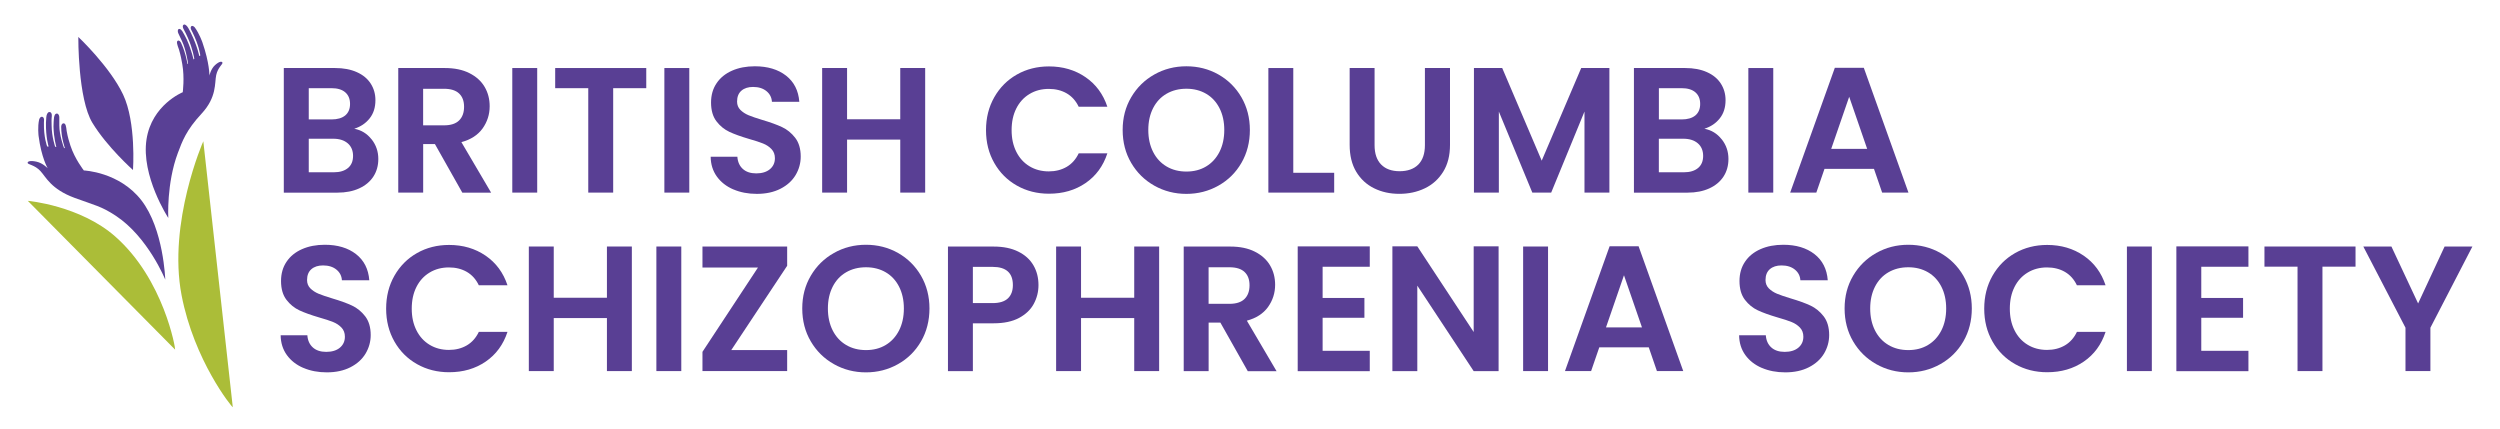
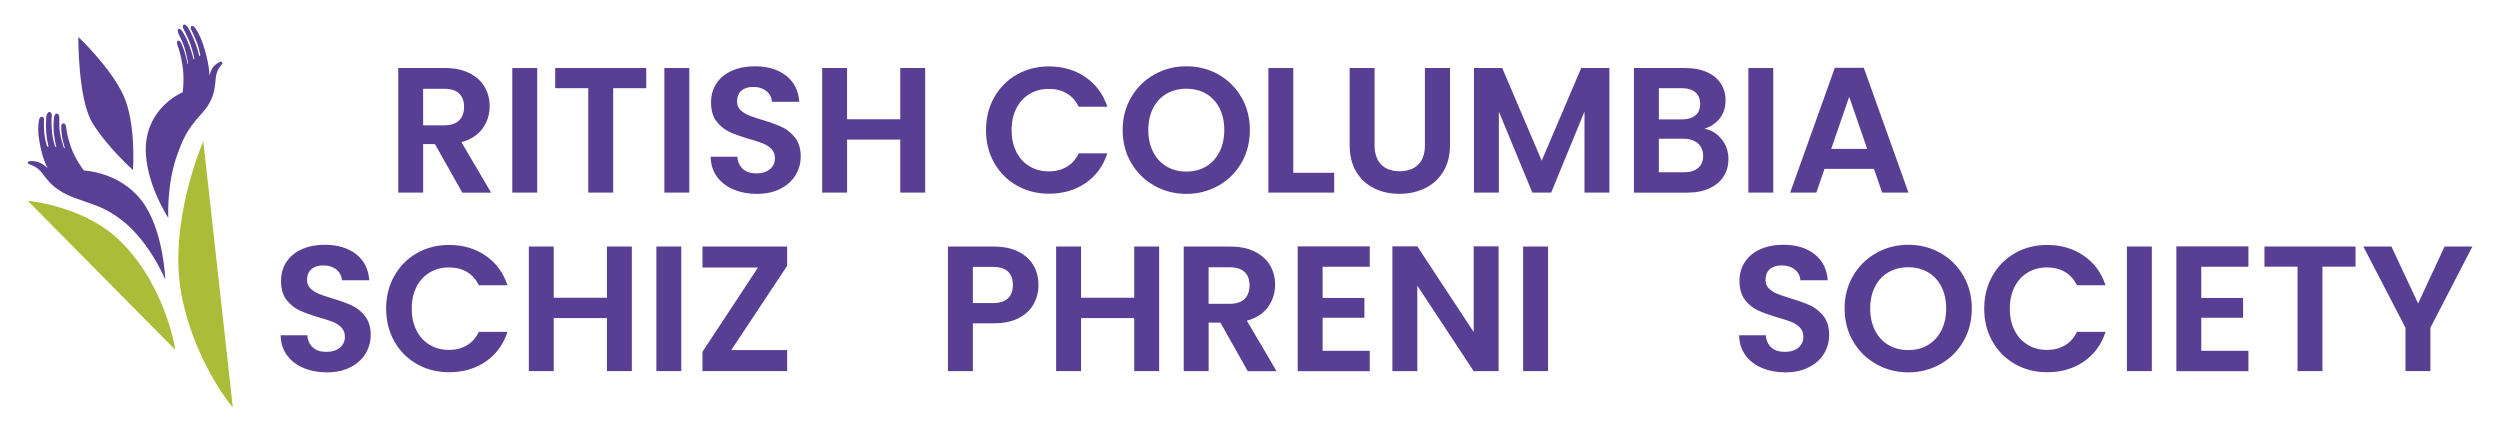
<svg xmlns="http://www.w3.org/2000/svg" id="Layer_1" data-name="Layer 1" viewBox="0 0 588 101">
  <defs>
    <style>
      .cls-1 {
        fill: #594095;
      }

      .cls-1, .cls-2, .cls-3 {
        stroke-width: 0px;
      }

      .cls-2 {
        fill: #593f94;
      }

      .cls-3 {
        fill: #abbd38;
      }
    </style>
  </defs>
  <path class="cls-1" d="M18.42,8.71s-.12,14.56,3.33,20.21c3.44,5.65,9.53,11.07,9.53,11.07,0,0,.79-11.16-2.33-17.75-3.13-6.59-10.52-13.54-10.52-13.54" />
  <path class="cls-3" d="M41.19,82.24c.13-.13-2.63-16.51-14.07-26.6-8.26-7.29-20.57-8.42-20.58-8.4,0,0,34.64,35.02,34.65,35" />
  <path class="cls-3" d="M54.75,95.77c-.19.04-9.1-10.96-12.05-26.37-3.26-17.04,5.09-36.17,5.12-36.17,0,0,6.95,62.54,6.93,62.54" />
  <path class="cls-1" d="M15.68,30.84c-.11-1.05-.22-1.81-.7-1.83-.42-.02-.57.43-.59.8.01,2.66.88,5.02.88,5.04l-.21-.04c-.12-.28-1.11-3.1-1.11-5.26,0-.66,0-1.91,0-1.91.02-.47-.22-.94-.59-.93-.42,0-.67.54-.7,1.38,0,0-.09,1.12-.08,1.66.06,2.73.66,4.78.67,4.8l-.27-.03c-.03-.08-.8-2.27-.84-4.98-.01-.77-.05-1.46.04-2.19.07-.49-.12-1.05-.6-1-.4.04-.64.62-.69,1.18-.03.5-.07.8-.08,1.36-.07,3.33.61,5.55.62,5.57h-.33c-.03-.07-.84-2.14-.77-5.58,0-.25.01-.5.03-.74-.01-.43-.26-.71-.56-.68-.26.02-.48.3-.59.65-.4,1.7-.14,3.81-.14,3.84.66,5.16,2.15,7.63,2.15,7.63,0,0-1.13-1.22-2.62-1.55-1.48-.33-2.16-.08-2.1.3.06.37,1.67.46,2.99,1.88,1.33,1.42,2.48,4.28,8.09,6.34,4.77,1.75,6.22,1.94,9.61,4.17,7.62,5,11.68,15.05,11.68,15.05,0,0-.37-11.91-5.63-18.68-5.19-6.68-13.52-7-13.52-7,0,0-2.14-2.72-3.15-5.83-.31-.97-.62-1.92-.89-3.44" />
  <path class="cls-1" d="M42.06,11.55c-.37-1.01-.62-1.75-.26-1.96.31-.19.62.16.79.5,1.14,2.44,1.5,4.96,1.5,4.98l.14-.12c-.03-.3-.49-3.29-1.42-5.27-.29-.6-.83-1.75-.83-1.75-.22-.43-.24-.95.05-1.09.33-.16.75.22,1.13.99,0,0,.56.99.78,1.48,1.13,2.53,1.56,4.65,1.57,4.67l.19-.14c-.01-.09-.37-2.4-1.5-4.91-.33-.71-.6-1.35-.97-1.99-.27-.42-.36-1.01.02-1.15.33-.13.75.31,1.04.81.24.45.4.71.64,1.22,1.49,3.03,1.93,5.34,1.93,5.36l.25-.12c0-.08-.28-2.31-1.82-5.43-.11-.23-.23-.45-.34-.67-.18-.4-.11-.75.14-.85.21-.08.49.08.73.35,1.04,1.4,1.76,3.44,1.77,3.46,1.73,5,1.66,7.86,1.66,7.86,0,0,.33-1.57,1.33-2.47.99-.9,1.62-.94,1.74-.58.12.37-1.07,1.09-1.47,2.93-.4,1.84.18,5.18-3.45,9.08-3.62,3.89-4.54,6.5-5.58,9.26-2.68,7.17-2.24,15.26-2.24,15.26,0,0-6.45-9.86-5.12-18.49,1.26-8.15,8.52-11.08,8.52-11.08,0,0,.46-3.36-.11-6.62-.18-1.02-.36-2.01-.8-3.51" />
-   <path class="cls-2" d="M87.39,32.75c1.06,1.34,1.59,2.88,1.59,4.62,0,1.57-.38,2.95-1.15,4.14-.77,1.19-1.88,2.12-3.33,2.79-1.45.67-3.17,1.01-5.15,1.01h-12.6V16h12.05c1.98,0,3.69.32,5.13.97,1.44.64,2.52,1.54,3.26,2.69.74,1.15,1.11,2.45,1.11,3.9,0,1.71-.45,3.14-1.36,4.28-.91,1.15-2.11,1.96-3.62,2.44,1.65.31,3,1.13,4.06,2.48ZM72.62,28.09h5.36c1.39,0,2.47-.32,3.22-.94.75-.63,1.13-1.53,1.13-2.71s-.38-2.08-1.13-2.73-1.83-.97-3.22-.97h-5.36v7.35ZM81.85,39.51c.8-.67,1.19-1.62,1.19-2.85s-.42-2.25-1.26-2.96c-.84-.71-1.97-1.07-3.39-1.07h-5.77v7.89h5.9c1.42,0,2.53-.34,3.33-1.01Z" />
  <path class="cls-2" d="M108.73,45.3l-6.44-11.42h-2.76v11.42h-5.86V16h10.96c2.26,0,4.19.4,5.77,1.2,1.59.8,2.78,1.87,3.58,3.23.8,1.36,1.19,2.88,1.19,4.56,0,1.93-.56,3.67-1.67,5.23-1.12,1.55-2.78,2.62-4.98,3.21l6.99,11.88h-6.78ZM99.52,29.48h4.9c1.59,0,2.78-.38,3.56-1.15.78-.77,1.17-1.84,1.17-3.21s-.39-2.39-1.17-3.13c-.78-.74-1.97-1.11-3.56-1.11h-4.9v8.61Z" />
  <path class="cls-2" d="M126.35,16v29.3h-5.86V16h5.86Z" />
  <path class="cls-2" d="M152,16v4.74h-7.78v24.56h-5.86v-24.56h-7.78v-4.74h21.42Z" />
  <path class="cls-2" d="M162.12,16v29.3h-5.86V16h5.86Z" />
  <path class="cls-2" d="M172.48,44.55c-1.63-.7-2.92-1.71-3.87-3.02-.95-1.32-1.44-2.87-1.46-4.66h6.28c.08,1.2.51,2.16,1.28,2.86.77.7,1.82,1.05,3.16,1.05s2.44-.33,3.22-.99,1.17-1.52,1.17-2.58c0-.87-.27-1.58-.8-2.14-.53-.56-1.19-1-1.99-1.32s-1.89-.68-3.28-1.07c-1.9-.56-3.44-1.11-4.62-1.66s-2.2-1.37-3.05-2.48c-.85-1.11-1.28-2.58-1.28-4.43,0-1.73.43-3.25,1.3-4.53.86-1.29,2.08-2.27,3.64-2.96,1.56-.69,3.35-1.03,5.36-1.03,3.01,0,5.46.74,7.34,2.2,1.88,1.47,2.92,3.52,3.12,6.15h-6.44c-.06-1.01-.48-1.84-1.28-2.5-.8-.66-1.85-.99-3.16-.99-1.14,0-2.06.29-2.74.88s-1.02,1.44-1.02,2.56c0,.78.26,1.43.77,1.95.52.52,1.16.94,1.92,1.26.77.32,1.85.69,3.24,1.11,1.9.56,3.44,1.12,4.64,1.68,1.2.56,2.23,1.4,3.1,2.52.86,1.12,1.3,2.59,1.3,4.41,0,1.57-.41,3.02-1.21,4.37-.81,1.34-1.99,2.41-3.56,3.21s-3.42,1.2-5.56,1.2c-2.04,0-3.87-.35-5.5-1.05Z" />
  <path class="cls-2" d="M217.6,16v29.3h-5.86v-12.47h-12.51v12.47h-5.86V16h5.86v12.05h12.51v-12.05h5.86Z" />
  <path class="cls-2" d="M233.86,22.86c1.3-2.28,3.07-4.06,5.31-5.33s4.76-1.91,7.55-1.91c3.26,0,6.12.84,8.58,2.52,2.45,1.68,4.17,4,5.15,6.97h-6.74c-.67-1.4-1.61-2.45-2.82-3.15-1.21-.7-2.62-1.05-4.21-1.05-1.7,0-3.22.4-4.54,1.2-1.33.8-2.36,1.92-3.1,3.38-.74,1.46-1.11,3.16-1.11,5.12s.37,3.63,1.11,5.1c.74,1.47,1.77,2.6,3.1,3.4,1.32.8,2.84,1.2,4.54,1.2,1.59,0,2.99-.36,4.21-1.07,1.21-.71,2.15-1.77,2.82-3.17h6.74c-.98,2.99-2.69,5.32-5.13,6.99-2.44,1.67-5.31,2.5-8.6,2.5-2.79,0-5.31-.64-7.55-1.91-2.25-1.27-4.02-3.04-5.31-5.31-1.3-2.27-1.95-4.84-1.95-7.73s.65-5.46,1.95-7.75Z" />
  <path class="cls-2" d="M271.5,43.67c-2.29-1.29-4.1-3.07-5.44-5.35-1.34-2.28-2.01-4.86-2.01-7.75s.67-5.42,2.01-7.7c1.34-2.28,3.15-4.06,5.44-5.35,2.29-1.29,4.8-1.93,7.53-1.93s5.28.64,7.55,1.93c2.27,1.29,4.07,3.07,5.4,5.35,1.32,2.28,1.99,4.85,1.99,7.7s-.66,5.46-1.99,7.75c-1.32,2.28-3.13,4.07-5.42,5.35-2.29,1.29-4.8,1.93-7.53,1.93s-5.24-.64-7.53-1.93ZM283.68,39.15c1.34-.8,2.38-1.94,3.14-3.42.75-1.48,1.13-3.2,1.13-5.16s-.38-3.67-1.13-5.14c-.75-1.47-1.8-2.6-3.14-3.38-1.34-.78-2.89-1.18-4.64-1.18s-3.31.39-4.67,1.18c-1.35.78-2.41,1.91-3.16,3.38-.75,1.47-1.13,3.18-1.13,5.14s.38,3.68,1.13,5.16c.75,1.48,1.81,2.62,3.16,3.42s2.91,1.2,4.67,1.2,3.31-.4,4.64-1.2Z" />
  <path class="cls-2" d="M304.18,40.64h9.62v4.66h-15.48V16h5.86v24.64Z" />
  <path class="cls-2" d="M323.3,16v18.14c0,1.99.52,3.51,1.55,4.56,1.03,1.05,2.48,1.57,4.35,1.57s3.36-.53,4.39-1.57c1.03-1.05,1.55-2.57,1.55-4.56V16h5.9v18.09c0,2.49-.54,4.6-1.61,6.32-1.07,1.72-2.51,3.02-4.31,3.88-1.8.87-3.8,1.3-6,1.3s-4.15-.43-5.92-1.3c-1.77-.87-3.17-2.16-4.21-3.88-1.03-1.72-1.55-3.83-1.55-6.32V16h5.86Z" />
  <path class="cls-2" d="M378.53,16v29.3h-5.86v-19.06l-7.83,19.06h-4.44l-7.87-19.06v19.06h-5.86V16h6.65l9.29,21.79,9.29-21.79h6.61Z" />
  <path class="cls-2" d="M404.94,32.75c1.06,1.34,1.59,2.88,1.59,4.62,0,1.57-.38,2.95-1.15,4.14-.77,1.19-1.88,2.12-3.33,2.79-1.45.67-3.17,1.01-5.15,1.01h-12.6V16h12.05c1.98,0,3.69.32,5.13.97,1.44.64,2.52,1.54,3.26,2.69.74,1.15,1.11,2.45,1.11,3.9,0,1.71-.45,3.14-1.36,4.28-.91,1.15-2.11,1.96-3.62,2.44,1.65.31,3,1.13,4.06,2.48ZM390.17,28.09h5.36c1.39,0,2.47-.32,3.22-.94.75-.63,1.13-1.53,1.13-2.71s-.38-2.08-1.13-2.73-1.83-.97-3.22-.97h-5.36v7.35ZM399.39,39.51c.8-.67,1.19-1.62,1.19-2.85s-.42-2.25-1.26-2.96c-.84-.71-1.97-1.07-3.39-1.07h-5.77v7.89h5.9c1.42,0,2.53-.34,3.33-1.01Z" />
  <path class="cls-2" d="M417.07,16v29.3h-5.86V16h5.86Z" />
  <path class="cls-2" d="M440.75,39.72h-11.63l-1.92,5.58h-6.15l10.5-29.35h6.82l10.5,29.35h-6.19l-1.92-5.58ZM439.16,35.02l-4.23-12.26-4.23,12.26h8.45Z" />
  <path class="cls-2" d="M71.34,86.53c-1.63-.7-2.92-1.71-3.87-3.02-.95-1.32-1.44-2.87-1.46-4.66h6.28c.08,1.2.51,2.16,1.28,2.86.77.7,1.82,1.05,3.16,1.05s2.44-.33,3.22-.99,1.17-1.52,1.17-2.58c0-.87-.27-1.58-.8-2.14-.53-.56-1.19-1-1.99-1.32s-1.89-.68-3.28-1.07c-1.9-.56-3.44-1.11-4.62-1.66s-2.2-1.37-3.05-2.48c-.85-1.11-1.28-2.58-1.28-4.43,0-1.73.43-3.25,1.3-4.53.86-1.29,2.08-2.27,3.64-2.96,1.56-.69,3.35-1.03,5.36-1.03,3.01,0,5.46.74,7.34,2.2,1.88,1.47,2.92,3.52,3.12,6.15h-6.44c-.06-1.01-.48-1.84-1.28-2.5-.8-.66-1.85-.99-3.16-.99-1.14,0-2.06.29-2.74.88s-1.02,1.44-1.02,2.56c0,.78.26,1.43.77,1.95.52.52,1.16.94,1.92,1.26.77.32,1.85.69,3.24,1.11,1.9.56,3.44,1.12,4.64,1.68,1.2.56,2.23,1.4,3.1,2.52.86,1.12,1.3,2.59,1.3,4.41,0,1.57-.41,3.02-1.21,4.37-.81,1.34-1.99,2.41-3.56,3.21s-3.42,1.2-5.56,1.2c-2.04,0-3.87-.35-5.5-1.05Z" />
  <path class="cls-2" d="M92.77,64.85c1.3-2.28,3.07-4.06,5.31-5.33s4.76-1.91,7.55-1.91c3.26,0,6.12.84,8.58,2.52,2.45,1.68,4.17,4,5.15,6.97h-6.74c-.67-1.4-1.61-2.45-2.82-3.15-1.21-.7-2.62-1.05-4.21-1.05-1.7,0-3.22.4-4.54,1.2-1.33.8-2.36,1.92-3.1,3.38-.74,1.46-1.11,3.16-1.11,5.12s.37,3.63,1.11,5.1c.74,1.47,1.77,2.6,3.1,3.4,1.32.8,2.84,1.2,4.54,1.2,1.59,0,2.99-.36,4.21-1.07,1.21-.71,2.15-1.77,2.82-3.17h6.74c-.98,2.99-2.69,5.32-5.13,6.99-2.44,1.67-5.31,2.5-8.6,2.5-2.79,0-5.31-.64-7.55-1.91-2.25-1.27-4.02-3.04-5.31-5.31s-1.95-4.84-1.95-7.73.65-5.46,1.95-7.75Z" />
  <path class="cls-2" d="M148.61,57.98v29.3h-5.86v-12.47h-12.51v12.47h-5.86v-29.3h5.86v12.05h12.51v-12.05h5.86Z" />
  <path class="cls-2" d="M160.24,57.98v29.3h-5.86v-29.3h5.86Z" />
  <path class="cls-2" d="M172,82.33h13.14v4.95h-19.92v-4.53l13.05-19.82h-13.05v-4.95h19.92v4.53l-13.14,19.82Z" />
-   <path class="cls-2" d="M196.14,85.65c-2.29-1.29-4.1-3.07-5.44-5.35-1.34-2.28-2.01-4.86-2.01-7.75s.67-5.42,2.01-7.7c1.34-2.28,3.15-4.06,5.44-5.35,2.29-1.29,4.8-1.93,7.53-1.93s5.28.64,7.55,1.93c2.27,1.29,4.07,3.07,5.4,5.35,1.32,2.28,1.99,4.85,1.99,7.7s-.66,5.46-1.99,7.75c-1.32,2.28-3.13,4.07-5.42,5.35-2.29,1.29-4.8,1.93-7.53,1.93s-5.24-.64-7.53-1.93ZM208.32,81.14c1.34-.8,2.38-1.94,3.14-3.42.75-1.48,1.13-3.2,1.13-5.16s-.38-3.67-1.13-5.14c-.75-1.47-1.8-2.6-3.14-3.38-1.34-.78-2.89-1.18-4.64-1.18s-3.31.39-4.67,1.18c-1.35.78-2.41,1.91-3.16,3.38-.75,1.47-1.13,3.18-1.13,5.14s.38,3.68,1.13,5.16c.75,1.48,1.81,2.62,3.16,3.42s2.91,1.2,4.67,1.2,3.31-.4,4.64-1.2Z" />
  <path class="cls-2" d="M243.15,71.46c-.74,1.37-1.9,2.48-3.47,3.32-1.58.84-3.56,1.26-5.96,1.26h-4.9v11.25h-5.86v-29.3h10.75c2.26,0,4.18.39,5.77,1.18,1.59.78,2.78,1.86,3.58,3.23.8,1.37,1.19,2.92,1.19,4.66,0,1.57-.37,3.04-1.11,4.41ZM237.06,70.18c.78-.74,1.17-1.78,1.17-3.13,0-2.86-1.59-4.28-4.77-4.28h-4.64v8.52h4.64c1.62,0,2.82-.37,3.6-1.11Z" />
  <path class="cls-2" d="M272.63,57.98v29.3h-5.86v-12.47h-12.51v12.47h-5.86v-29.3h5.86v12.05h12.51v-12.05h5.86Z" />
  <path class="cls-2" d="M293.47,87.29l-6.44-11.42h-2.76v11.42h-5.86v-29.3h10.96c2.26,0,4.19.4,5.77,1.2,1.59.8,2.78,1.87,3.58,3.23.8,1.36,1.19,2.88,1.19,4.56,0,1.93-.56,3.67-1.67,5.23-1.12,1.55-2.78,2.62-4.98,3.21l6.99,11.88h-6.78ZM284.26,71.46h4.9c1.59,0,2.78-.38,3.56-1.15.78-.77,1.17-1.84,1.17-3.21s-.39-2.39-1.17-3.13c-.78-.74-1.97-1.11-3.56-1.11h-4.9v8.61Z" />
  <path class="cls-2" d="M311.08,62.73v7.35h9.83v4.66h-9.83v7.77h11.09v4.79h-16.95v-29.35h16.95v4.79h-11.09Z" />
  <path class="cls-2" d="M352.47,87.29h-5.86l-13.26-20.11v20.11h-5.86v-29.35h5.86l13.26,20.15v-20.15h5.86v29.35Z" />
  <path class="cls-2" d="M364.1,57.98v29.3h-5.86v-29.3h5.86Z" />
-   <path class="cls-2" d="M387.78,81.7h-11.63l-1.92,5.58h-6.15l10.5-29.35h6.82l10.5,29.35h-6.19l-1.92-5.58ZM386.19,77l-4.23-12.26-4.23,12.26h8.45Z" />
  <path class="cls-2" d="M414.37,86.53c-1.63-.7-2.92-1.71-3.87-3.02-.95-1.32-1.44-2.87-1.46-4.66h6.28c.08,1.2.51,2.16,1.28,2.86.77.7,1.82,1.05,3.16,1.05s2.44-.33,3.22-.99,1.17-1.52,1.17-2.58c0-.87-.27-1.58-.8-2.14-.53-.56-1.19-1-1.99-1.32s-1.89-.68-3.28-1.07c-1.9-.56-3.44-1.11-4.62-1.66s-2.2-1.37-3.05-2.48c-.85-1.11-1.28-2.58-1.28-4.43,0-1.73.43-3.25,1.3-4.53.86-1.29,2.08-2.27,3.64-2.96,1.56-.69,3.35-1.03,5.36-1.03,3.01,0,5.46.74,7.34,2.2,1.88,1.47,2.92,3.52,3.12,6.15h-6.44c-.06-1.01-.48-1.84-1.28-2.5-.8-.66-1.85-.99-3.16-.99-1.14,0-2.06.29-2.74.88s-1.02,1.44-1.02,2.56c0,.78.26,1.43.77,1.95.52.52,1.16.94,1.92,1.26.77.32,1.85.69,3.24,1.11,1.9.56,3.44,1.12,4.64,1.68,1.2.56,2.23,1.4,3.1,2.52.86,1.12,1.3,2.59,1.3,4.41,0,1.57-.41,3.02-1.21,4.37-.81,1.34-1.99,2.41-3.56,3.21-1.56.8-3.42,1.2-5.56,1.2-2.04,0-3.87-.35-5.5-1.05Z" />
  <path class="cls-2" d="M441.3,85.65c-2.29-1.29-4.1-3.07-5.44-5.35-1.34-2.28-2.01-4.86-2.01-7.75s.67-5.42,2.01-7.7c1.34-2.28,3.15-4.06,5.44-5.35,2.29-1.29,4.8-1.93,7.53-1.93s5.28.64,7.55,1.93c2.27,1.29,4.07,3.07,5.4,5.35,1.32,2.28,1.99,4.85,1.99,7.7s-.66,5.46-1.99,7.75c-1.32,2.28-3.13,4.07-5.42,5.35-2.29,1.29-4.8,1.93-7.53,1.93s-5.24-.64-7.53-1.93ZM453.47,81.14c1.34-.8,2.38-1.94,3.14-3.42.75-1.48,1.13-3.2,1.13-5.16s-.38-3.67-1.13-5.14c-.75-1.47-1.8-2.6-3.14-3.38-1.34-.78-2.89-1.18-4.64-1.18s-3.31.39-4.67,1.18c-1.35.78-2.41,1.91-3.16,3.38-.75,1.47-1.13,3.18-1.13,5.14s.38,3.68,1.13,5.16c.75,1.48,1.81,2.62,3.16,3.42s2.91,1.2,4.67,1.2,3.31-.4,4.64-1.2Z" />
  <path class="cls-2" d="M468.64,64.85c1.3-2.28,3.07-4.06,5.31-5.33s4.76-1.91,7.55-1.91c3.26,0,6.12.84,8.58,2.52,2.45,1.68,4.17,4,5.15,6.97h-6.74c-.67-1.4-1.61-2.45-2.82-3.15-1.21-.7-2.62-1.05-4.21-1.05-1.7,0-3.22.4-4.54,1.2-1.33.8-2.36,1.92-3.1,3.38-.74,1.46-1.11,3.16-1.11,5.12s.37,3.63,1.11,5.1c.74,1.47,1.77,2.6,3.1,3.4,1.32.8,2.84,1.2,4.54,1.2,1.59,0,2.99-.36,4.21-1.07,1.21-.71,2.15-1.77,2.82-3.17h6.74c-.98,2.99-2.69,5.32-5.13,6.99-2.44,1.67-5.31,2.5-8.6,2.5-2.79,0-5.31-.64-7.55-1.91-2.25-1.27-4.02-3.04-5.31-5.31-1.3-2.27-1.95-4.84-1.95-7.73s.65-5.46,1.95-7.75Z" />
  <path class="cls-2" d="M506.11,57.98v29.3h-5.86v-29.3h5.86Z" />
  <path class="cls-2" d="M517.74,62.73v7.35h9.83v4.66h-9.83v7.77h11.09v4.79h-16.95v-29.35h16.95v4.79h-11.09Z" />
  <path class="cls-2" d="M554.02,57.98v4.74h-7.78v24.56h-5.86v-24.56h-7.78v-4.74h21.42Z" />
  <path class="cls-2" d="M581.51,57.98l-9.88,19.1v10.2h-5.86v-10.2l-9.92-19.1h6.61l6.28,13.39,6.23-13.39h6.53Z" />
</svg>